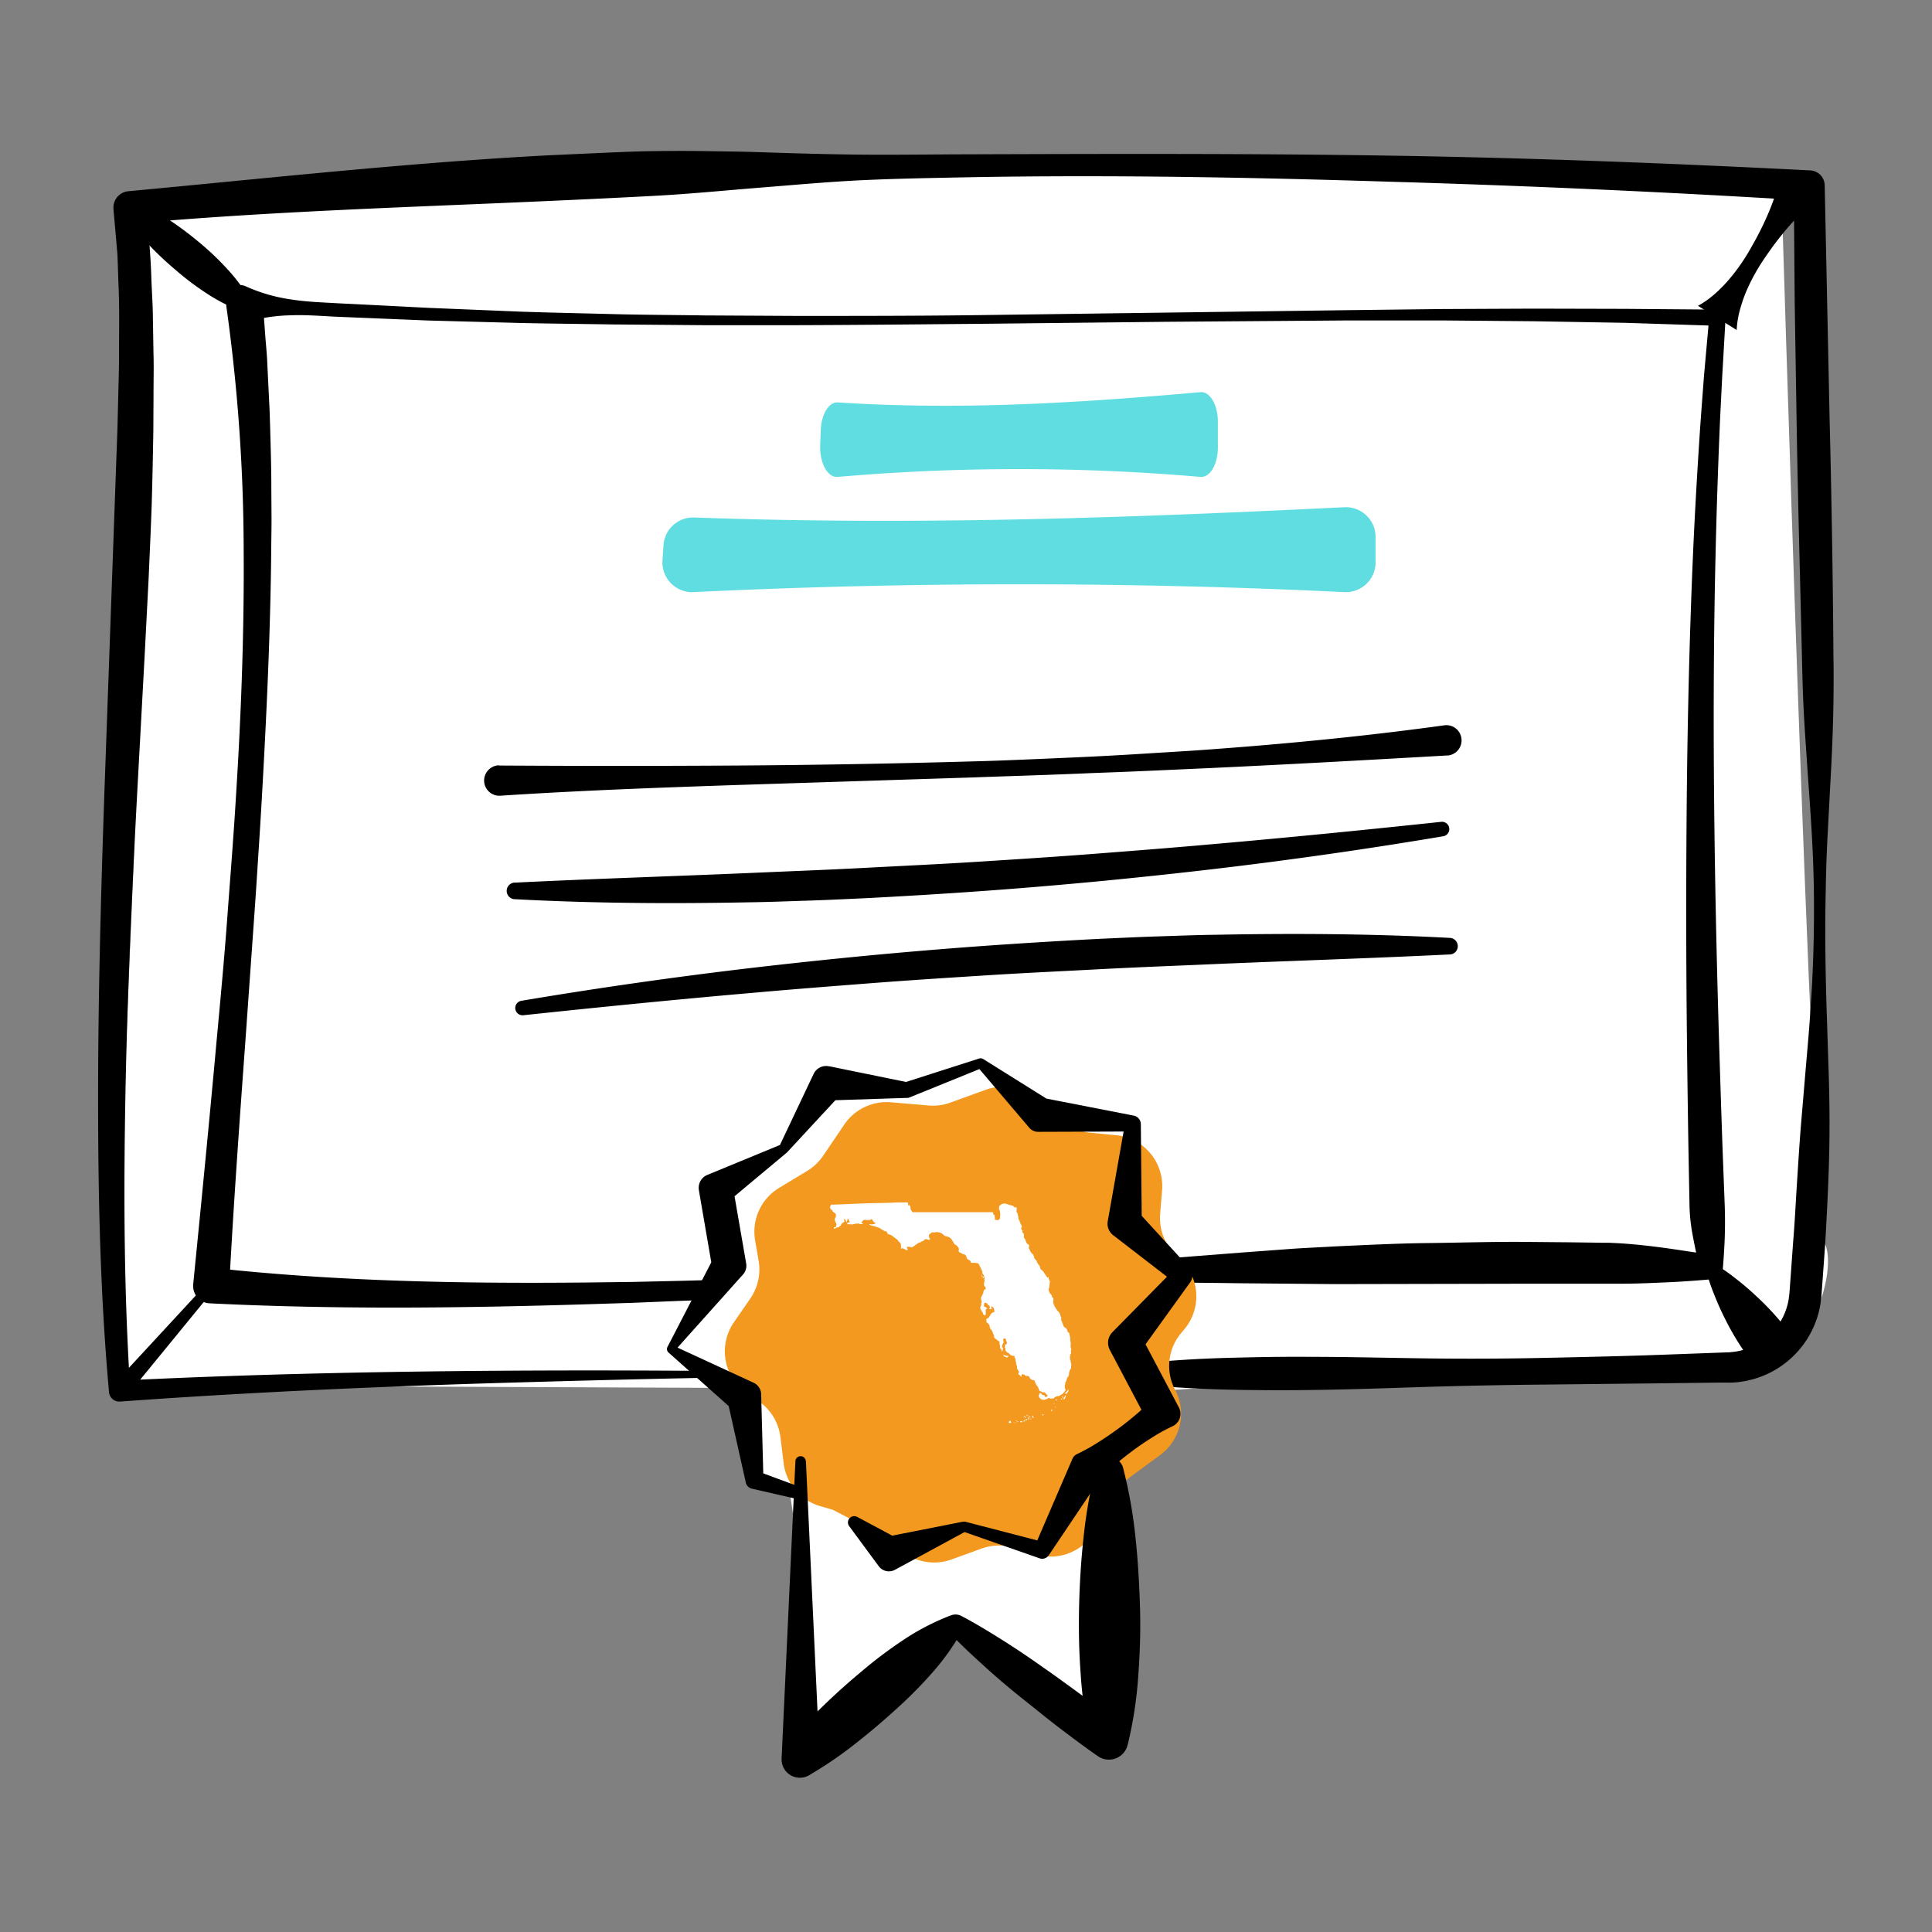
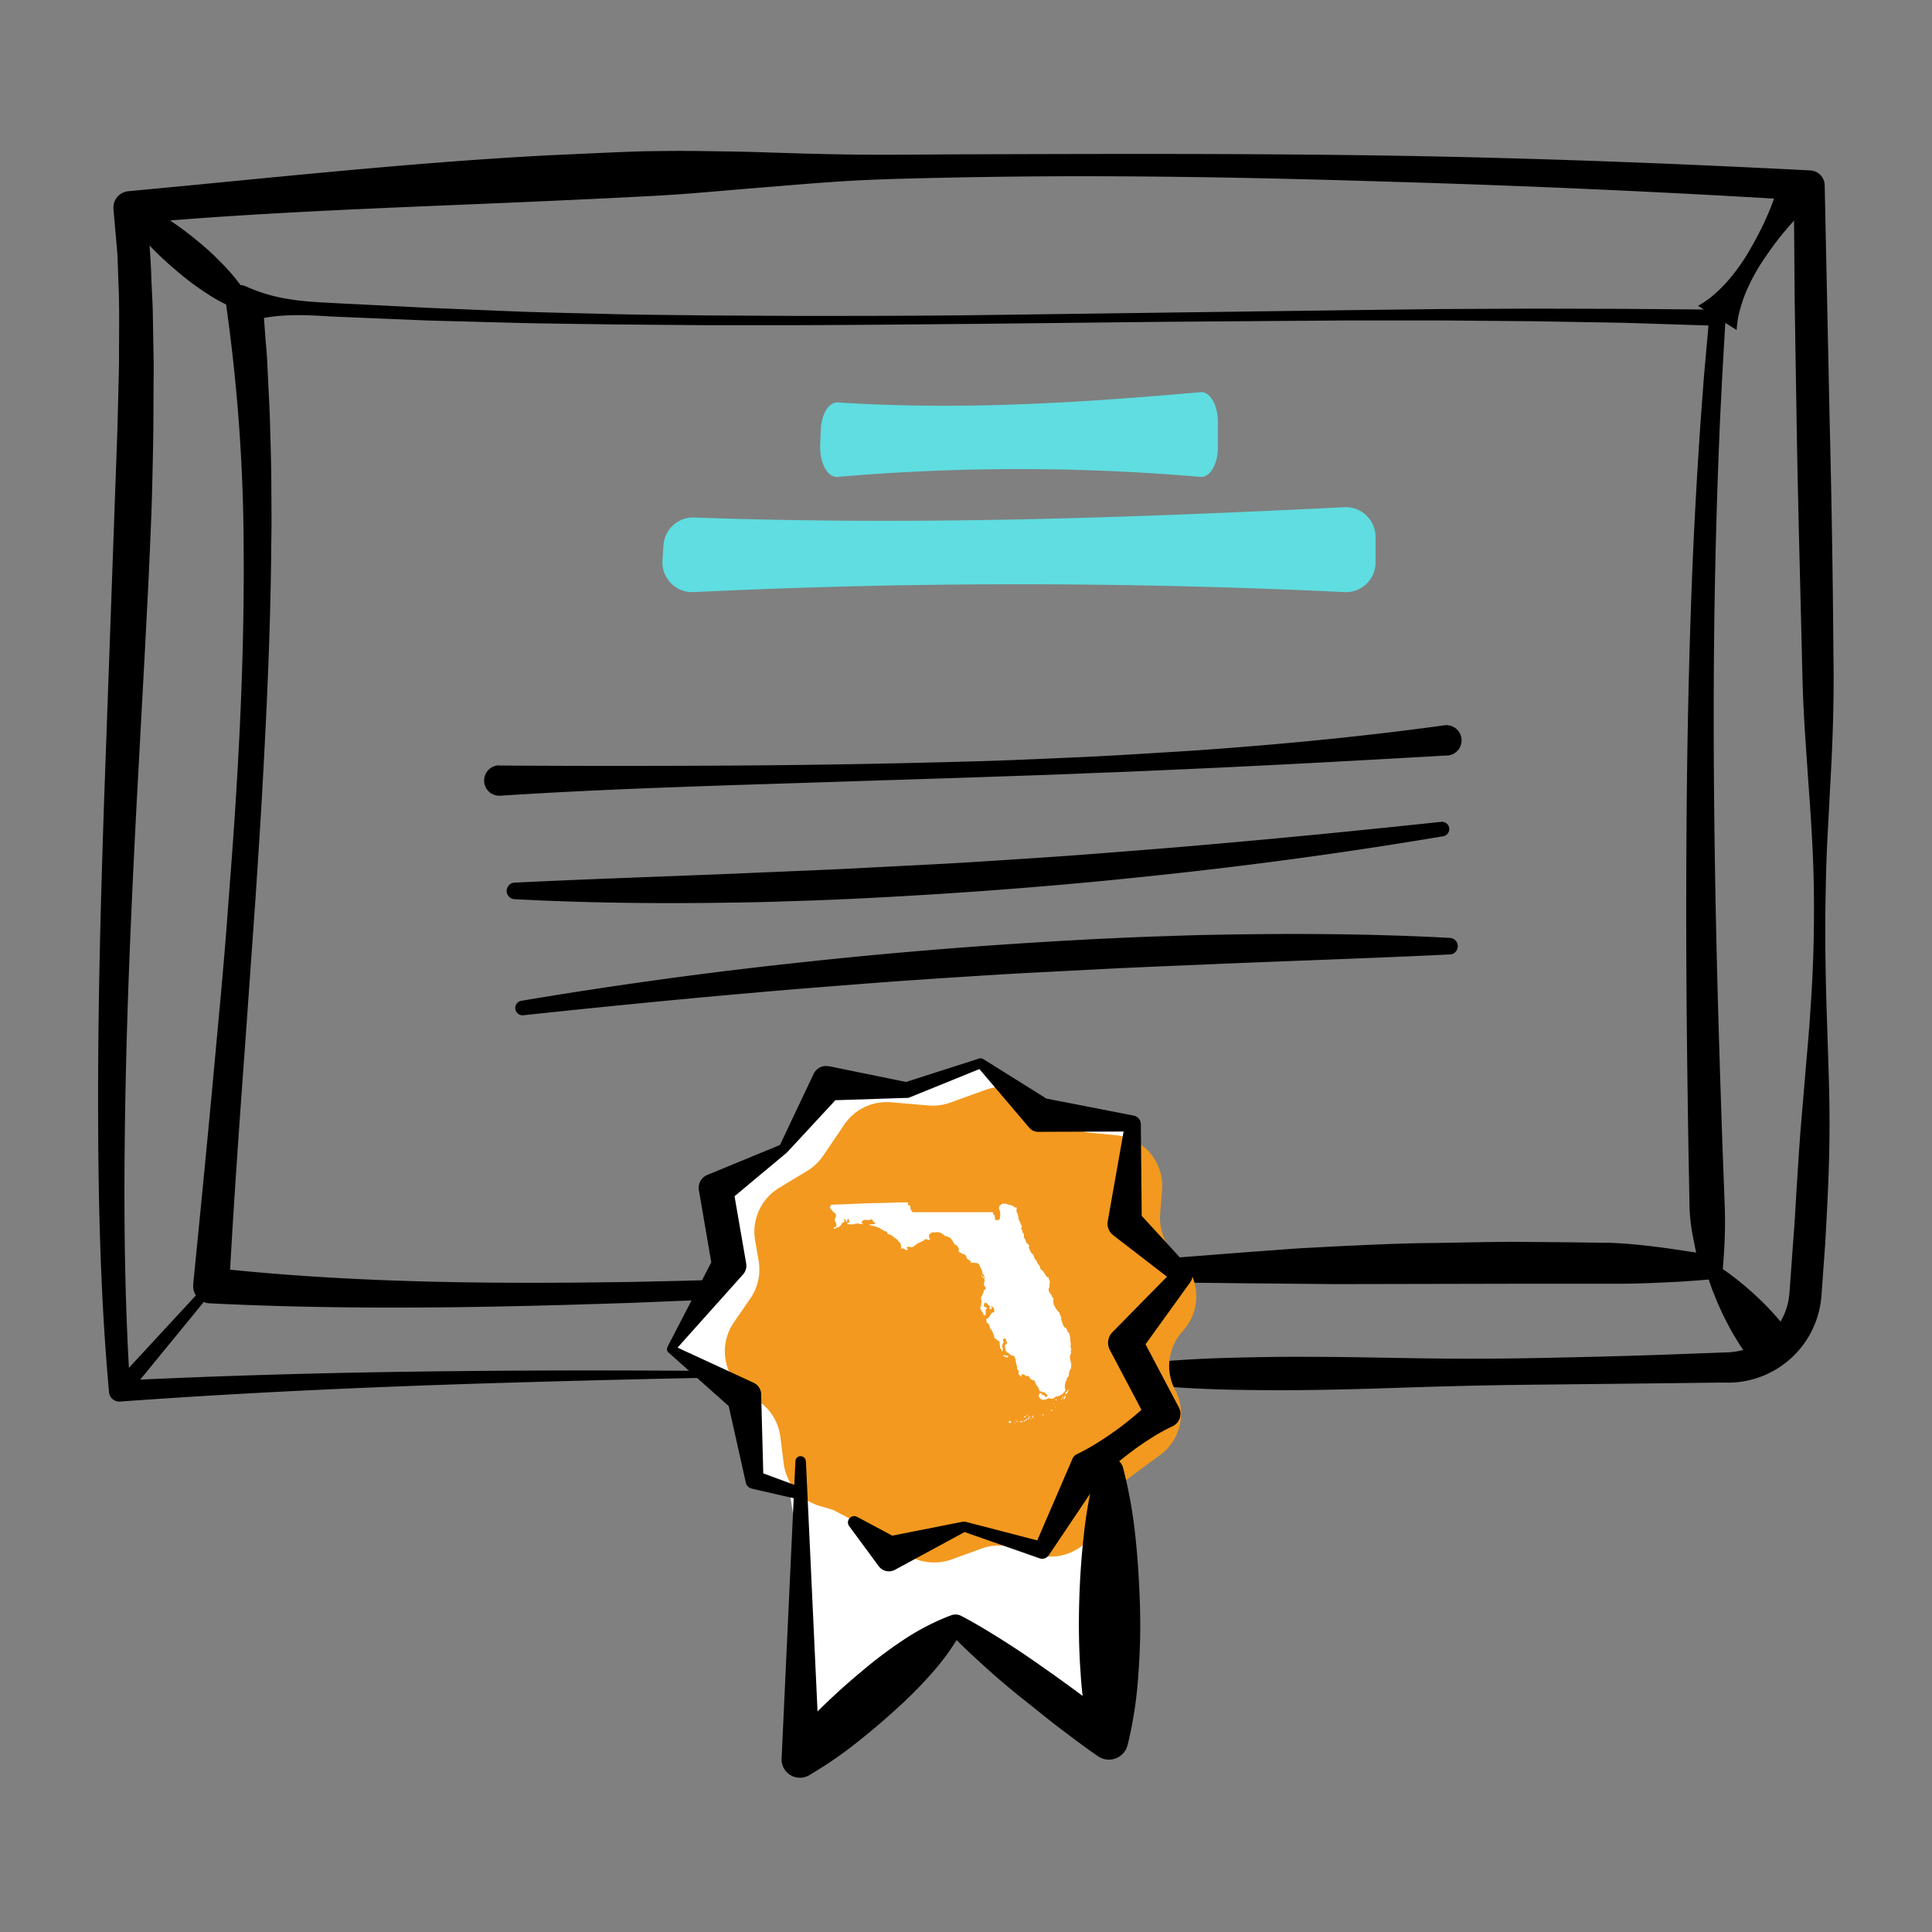
<svg xmlns="http://www.w3.org/2000/svg" width="350" height="350">
  <rect width="100%" height="100%" fill="#808080" stroke="none" />
  <g transform="scale(1.367)">
    <svg width="256" height="256" fill="none">
-       <path fill="#fff" d="M155.729 184.189c2.07-.222 70.882-4.177 76.95-3.211 6.069.966 10.994-11.766 9.201-16.114-1.793-4.348-5.862-141.93-5.862-141.93s-92.461-3.553-116.543-.589C95.398 25.315 16.489 28.32 16.489 28.32s1.768 73.66 1.224 85.974c-.544 12.314-2.77 69.292-2.77 69.292l140.786.604z" />
      <path fill="#fff" d="M100.873 184.754c3.863.317 7.76 48.291 7.76 48.291l18.8-16.814 21.116 12.506-1.39-49.685-46.286 5.702z" />
      <path fill="#000" d="M124.718 182.066l-27.23.448c-9.064.166-18.139.382-27.219.644-18.13.503-36.259 1.268-54.353 2.582a1.371 1.371 0 01-1.47-1.248v-.03c-1.184-13.085-1.451-26.235-1.446-39.344.005-13.11.368-26.214.806-39.298l1.405-39.198.352-9.773.121-4.882c.035-1.625.101-3.255.09-4.876 0-3.246.076-6.497-.085-9.718l-.08-2.42-.046-1.208-.1-1.198-.423-4.786v-.065a2.169 2.169 0 011.969-2.355c18.517-1.721 37.024-3.774 55.612-4.756l6.96-.317c2.321-.1 4.648-.211 6.974-.241 2.327-.03 4.654-.04 6.98 0 2.327.04 4.654.055 6.985.135 4.659.156 9.307.297 13.955.333 4.648.035 9.297-.036 13.94-.046 18.582-.06 37.17-.116 55.753.176s37.161 1.007 55.723 1.958a2.011 2.011 0 011.924 1.973v.04l.655 31.116c.261 10.371.428 20.753.503 31.145.091 5.194-.055 10.392-.337 15.601l-.413 7.795a200.732 200.732 0 00-.272 7.79c-.116 5.194-.045 10.387.116 15.601l.252 7.805c.085 2.602.146 5.209.135 7.816 0 5.208-.286 10.412-.574 15.6l-.282 3.9-.141 1.948-.07.976c-.025.332-.086.76-.136 1.132a12.425 12.425 0 01-8.843 9.935 13.03 13.03 0 01-2.282.432l-.579.036c-.191 0-.398.025-.544 0h-.977l-7.8.095-15.612.171a740.93 740.93 0 00-15.611.307c-5.198.166-10.395.358-15.612.413-2.598.04-5.197.03-7.796 0-2.598-.03-5.197-.101-7.795-.242-2.599-.141-5.107-.332-7.685-.649a76.697 76.697 0 01-7.791-1.263 76.667 76.667 0 017.791-1.253c2.598-.297 5.192-.503 7.79-.654 2.599-.151 5.193-.217 7.786-.272 2.594-.055 5.192-.086 7.786-.065 5.192 0 10.384.14 15.576.206 5.192.065 10.384.045 15.571-.066 5.187-.11 10.379-.226 15.561-.412l7.776-.287.972-.035c.176 0 .297 0 .428-.03l.393-.036a9.062 9.062 0 001.511-.327 8.39 8.39 0 005.786-6.703c.025-.272.07-.503.096-.8l.07-.966.141-1.933.277-3.865c.217-2.576.337-5.158.504-7.74.166-2.581.322-5.163.533-7.745l.655-7.75c.222-2.586.463-5.168.615-7.76.372-5.178.503-10.366.438-15.55-.066-5.183-.438-10.372-.816-15.555-.166-2.592-.363-5.183-.504-7.775-.141-2.592-.206-5.184-.262-7.775-.241-10.372-.543-20.744-.705-31.126l-.251-15.6-.126-15.601 1.923 2.013a1720.545 1720.545 0 00-55.582-2.516c-18.507-.584-37.059-.921-55.597-.59-4.638.096-9.271.167-13.904.378-4.633.212-9.262.64-13.885 1.007-4.623.367-9.246.83-13.869 1.077-4.623.246-9.25.468-13.879.674-18.502.84-37.044 1.364-55.511 3.02l1.959-2.421c.277 3.326.614 6.658.694 9.954l.121 2.511c.05.826.066 1.65.076 2.476l.085 4.942c.046 1.65 0 3.291 0 4.932l-.025 4.927c-.05 3.28-.12 6.562-.216 9.838-.111 3.276-.267 6.542-.408 9.818l-.504 9.804-1.062 19.586c-.68 13.054-1.27 26.098-1.511 39.147-.242 13.049-.201 26.093.645 39.087l-1.476-1.278c18.165-.901 36.335-1.253 54.5-1.334 18.164-.08 36.274.136 54.428.433z" />
      <path fill="#000" d="M228.202 169.414c-2.196.197-4.487.393-6.839.503-2.352.111-4.749.217-7.126.207h-12.59l-24.767.05-12.403-.111c-4.135-.055-8.274-.105-12.414-.075h-3.102l-3.102.05c-2.07.035-4.135.086-6.205.156-4.134.136-8.264.342-12.398.504l-24.782 1.197c-4.135.191-8.274.373-12.414.503l-6.21.257-6.214.196c-16.568.504-33.177.7-49.856-.13a2.267 2.267 0 01-2.176-2.351v-.186c1.078-10.82 2.14-21.639 3.118-32.434.503-5.405 1.007-10.805 1.405-16.209.398-5.405.84-10.81 1.158-16.22.68-10.81 1.083-21.64 1.007-32.444a234.398 234.398 0 00-2.286-32.208l-.076-.775a1.872 1.872 0 012.664-1.937 21.993 21.993 0 005.993 1.726c2.015.322 4.029.382 6.074.503l12.172.614 12.202.503c4.064.136 8.128.217 12.187.323 4.059.105 8.128.115 12.192.176l12.197.065c8.133 0 16.261 0 24.394-.11l48.799-.655 12.202-.146 12.192-.055 12.208.03 12.212.1a1.063 1.063 0 011.057 1.058v.095l-.448 7.826c-.126 2.611-.272 5.218-.372 7.83a854.08 854.08 0 00-.504 15.671c-.247 10.452-.292 20.91-.201 31.367.09 10.458.307 20.915.614 31.372.156 5.229.322 10.458.504 15.687l.302 7.941c.05 1.585.045 3.215-.031 4.826a95.777 95.777 0 01-.337 4.71zm-3.425-3.417c-.226-1.107-.448-2.144-.604-3.145a23.354 23.354 0 01-.272-3.02l-.146-7.765c-.085-5.238-.156-10.482-.211-15.726-.106-10.483-.106-20.97 0-31.463.116-10.487.367-20.975.821-31.463.231-5.243.533-10.482.876-15.716.171-2.617.383-5.234.574-7.85l.7-7.841 1.047 1.167-12.182-.392-12.192-.211-12.192-.106h-12.197l-24.399.181-24.4.267c-8.133.07-16.271.156-24.404.181H93.389l-12.207-.1c-4.07-.066-8.139-.101-12.208-.192l-12.207-.327-12.202-.503c-2.014-.096-4.064-.272-6.104-.187-2.1.046-4.184.383-6.189 1.007l2.558-2.702.303 4.106c.095 1.369.251 2.733.297 4.101l.201 4.102.1 2.048.066 2.053c.07 2.733.166 5.466.161 8.193l.026 4.097c0 1.363-.03 2.727-.04 4.091-.101 10.905-.615 21.785-1.23 32.64a881.06 881.06 0 01-.503 8.138 869.076 869.076 0 01-.544 8.132l-1.153 16.255c-.79 10.83-1.566 21.64-2.146 32.489l-2.16-2.516c16.337 1.792 32.88 2.104 49.393 1.943l6.2-.076 6.199-.141c4.13-.1 8.264-.241 12.398-.387 8.269-.262 16.533-.664 24.797-1.007 4.135-.191 8.269-.352 12.404-.573 2.07-.111 4.135-.237 6.199-.383l3.102-.196 3.098-.232 12.398-.966 6.204-.458c2.07-.161 4.14-.236 6.21-.362 4.144-.186 8.284-.403 12.434-.448 4.149-.045 8.294-.181 12.449-.156l6.229.055 3.112.041 1.556.025h.701l.659.03c1.758.081 3.5.257 5.283.473 1.783.216 3.611.503 5.55.795h-.006z" />
      <path fill="#000" d="M17.909 26.674a26.895 26.895 0 014.471 2.436 44.555 44.555 0 014.004 2.994 36.505 36.505 0 013.626 3.432 22.356 22.356 0 013.067 4.097l-1.274 1.51a22.215 22.215 0 01-4.533-2.34 36.851 36.851 0 01-3.988-3.02 44.376 44.376 0 01-3.646-3.437 27.071 27.071 0 01-3.148-4.026l1.42-1.646zM241.155 26.145a18.546 18.546 0 00-2.08 1.752 30.902 30.902 0 00-1.833 1.907 40.537 40.537 0 00-3.188 4.116 26.07 26.07 0 00-2.563 4.53 18.37 18.37 0 00-.882 2.516c-.257.9-.413 1.832-.458 2.768l-5.127-3.206a12.306 12.306 0 002.297-1.64 18.483 18.483 0 001.858-1.903 26.137 26.137 0 002.936-4.272 40.61 40.61 0 002.317-4.66c.337-.806.649-1.631.916-2.481.287-.861.509-1.742.67-2.637l5.137 3.21zM226.963 167.351a25.34 25.34 0 013.122 2.138c.982.755 1.899 1.56 2.785 2.391.886.82 1.722 1.686 2.518 2.591a19.456 19.456 0 012.13 2.879l-4.839 3.628a19.21 19.21 0 01-2.171-2.848 33.878 33.878 0 01-1.788-3.135 36.988 36.988 0 01-1.51-3.342 24.869 24.869 0 01-1.179-3.593l.932-.709zM28.45 170.778L16.71 185.121l-1.768-1.535 12.585-13.608.922.8z" />
      <path fill="#5FDDE0" d="M159.089 63.2a280.08 280.08 0 00-48.093 0c-1.315.111-2.387-1.841-2.302-4.192l.076-2.013c.08-2.118 1.082-3.744 2.266-3.663 16.684 1.082 32.553 0 48.058-1.359 1.254-.11 2.302 1.681 2.302 3.93v3.387c0 2.245-1.053 4.021-2.307 3.91zM178.154 78.468a896.13 896.13 0 00-86.236 0 3.942 3.942 0 01-4.124-4.192l.136-2.013a3.933 3.933 0 014.069-3.684c29.918 1.082 58.362 0 86.165-1.359a3.94 3.94 0 014.125 3.74c.005.065.005.125.005.19v3.387a3.936 3.936 0 01-3.938 3.936c-.066 0-.131 0-.202-.005z" />
      <path fill="#000" d="M66.2 101.451c10.475.065 20.935.065 31.385 0 10.449-.066 20.894-.252 31.334-.549 2.608-.065 5.217-.171 7.826-.282 2.608-.111 5.217-.221 7.825-.347 2.609-.126 5.213-.277 7.816-.443 2.604-.166 5.212-.307 7.811-.503 10.409-.76 20.804-1.772 31.137-3.196a2.015 2.015 0 11.549 3.99h-.161c-10.47.6-20.924 1.179-31.379 1.667l-7.841.352-3.918.166-3.923.146c-5.227.237-10.455.382-15.682.574l-31.354 1.006c-10.45.352-20.894.735-31.314 1.419a2.021 2.021 0 01-2.15-1.877 2.022 2.022 0 011.883-2.149l.157.026zM192.069 126.489c-10.259.503-20.507.825-30.745 1.258-5.121.231-10.238.412-15.355.684-5.116.272-10.233.503-15.349.831-5.117.327-10.228.649-15.34 1.046-5.111.398-10.218.79-15.324 1.248-10.213.886-20.421 1.903-30.63 2.99a.967.967 0 01-.261-1.913 622.614 622.614 0 0130.553-4.363 742.614 742.614 0 0115.355-1.63 688.733 688.733 0 0115.39-1.284 794.1 794.1 0 0115.415-.941c2.573-.115 5.142-.241 7.715-.322 2.574-.08 5.142-.186 7.72-.216 10.294-.201 20.592-.136 30.876.413a1.102 1.102 0 110 2.204l-.02-.005zM68.27 116.967c10.259-.503 20.507-.826 30.745-1.258 5.122-.232 10.238-.413 15.355-.685 5.116-.272 10.233-.503 15.35-.83 5.116-.327 10.228-.649 15.339-1.047 5.112-.397 10.218-.79 15.325-1.248 10.213-.886 20.421-1.902 30.629-2.989a.966.966 0 01.261 1.912 621.324 621.324 0 01-30.553 4.363 742.139 742.139 0 01-15.355 1.631c-5.126.483-10.253.916-15.39 1.283-5.136.367-10.273.674-15.415.941-2.573.116-5.142.242-7.715.322-2.573.081-5.142.186-7.72.217-10.294.201-20.592.136-30.876-.413a1.102 1.102 0 110-2.204l.02.005z" />
      <path fill="#fff" d="M105.968 197.924l-5.992-1.787-1.355-10.971-9.724-6.366 7.715-11.182-1.718-9.979 8.944-5.415 5.867-8.646 10.42.881 9.835-3.563 7.906 6.844 12.268 1.163-1.083 13.124 7.67 7.031-7.554 8.942 4.875 9.225-9.981 7.317-5.958 10.925-10.334-3.16-9.83 3.568-4.875-4.222" />
      <path fill="#F3991F" d="M110.381 200.087l-1.733-.503a6.787 6.787 0 01-4.799-5.697l-.428-3.452a6.784 6.784 0 00-3.022-4.841l-1.274-.836a6.777 6.777 0 01-1.954-9.39c.02-.036.045-.066.066-.101l2.195-3.181a6.779 6.779 0 001.103-5.002l-.463-2.697a6.78 6.78 0 013.208-6.98l3.711-2.245a6.799 6.799 0 002.105-2.013l2.8-4.131a6.788 6.788 0 016.19-2.939l4.97.423a6.741 6.741 0 002.891-.383l4.683-1.696a6.797 6.797 0 016.764 1.248l3.253 2.813a6.794 6.794 0 003.802 1.626l3.429.327a6.782 6.782 0 016.124 7.312l-.257 3.13a6.773 6.773 0 002.181 5.536l.413.377a6.783 6.783 0 01.599 9.381l-.393.468a6.779 6.779 0 00-.815 7.548 6.784 6.784 0 01-1.99 8.641l-4.028 2.959a6.758 6.758 0 00-1.944 2.225l-2.584 4.735a6.793 6.793 0 01-7.947 3.241l-2.865-.876a6.807 6.807 0 00-4.301.111l-3.953 1.434a6.79 6.79 0 01-6.763-1.248l-1.864-1.61" />
      <path fill="#000" d="M106.804 193.656l1.828 39.389-4.175-1.918a51.927 51.927 0 014.613-5.032 86.722 86.722 0 015.036-4.529 57.996 57.996 0 015.423-4.107 31.741 31.741 0 016.164-3.261l.368-.136c.433-.161.912-.13 1.32.081 1.928 1.006 3.761 2.134 5.579 3.276a116.297 116.297 0 015.339 3.593c.881.609 1.757 1.233 2.618 1.862.872.624 1.733 1.258 2.594 1.897 1.712 1.284 3.414 2.587 5.036 3.966l-4.029 2.013a54.448 54.448 0 01-1.314-9.058c-.222-3.02-.267-6.039-.192-9.059.076-3.019.267-6.039.605-9.058a62.132 62.132 0 011.626-9.059 1.857 1.857 0 012.276-1.313 1.853 1.853 0 011.315 1.313 62.132 62.132 0 011.626 9.059c.333 3.019.504 6.039.605 9.058.101 3.02.03 6.039-.192 9.059a54.448 54.448 0 01-1.314 9.058l-.126.503a2.548 2.548 0 01-3.913 1.495c-1.767-1.213-3.48-2.516-5.182-3.8a141.698 141.698 0 01-2.518-1.982c-.826-.67-1.672-1.339-2.518-2.013a102.163 102.163 0 01-4.895-4.177c-1.591-1.445-3.173-2.904-4.658-4.489l1.682-.056a31.69 31.69 0 01-4.074 5.657 58.76 58.76 0 01-4.815 4.811 92.963 92.963 0 01-5.187 4.378 51.868 51.868 0 01-5.625 3.88l-.503.307a2.428 2.428 0 01-3.647-2.204l1.829-39.389c0-.383.307-.69.689-.69.383 0 .69.307.69.69l.016-.015z" />
      <path fill="#000" d="M105.742 198.678l-6.103-1.399a1.062 1.062 0 01-.801-.805l-.045-.191-2.423-10.845 1.007 1.615-8.777-7.805a.622.622 0 01-.141-.755l6.295-12.153-.368 1.67-1.717-9.984-.05-.307a1.848 1.848 0 011.112-2.013l9.77-4.026-.206.196 4.532-9.561a1.819 1.819 0 012.015-1.007h.065l10.319 2.109-.443.06 9.966-3.195a.66.66 0 01.559.07l.08.05 8.975 5.617-1.269-.544 12.151 2.37c.544.106.937.579.942 1.133l.126 13.225-.725-1.857 7.05 7.69c.469.523.514 1.298.111 1.872l-6.864 9.526.272-2.516 4.875 9.224.196.373a1.82 1.82 0 01-.76 2.461l-.101.05a22.51 22.51 0 00-2.734 1.51 36.621 36.621 0 00-2.559 1.746 46.583 46.583 0 00-2.422 1.927 26.021 26.021 0 00-2.261 2.144l.649-.74-6.969 10.372-.086.126a1.051 1.051 0 01-1.214.403l-10.193-3.568h.413l-9.281 5.032-.106.055a1.67 1.67 0 01-2.15-.473l-3.923-5.319a.828.828 0 01.186-1.157.825.825 0 01.871-.066l5.832 3.12-2.256-.417 10.384-2.049h.101a.658.658 0 01.312 0l10.465 2.718-1.299.528 4.945-11.474.055-.13c.116-.267.328-.489.595-.609a25.65 25.65 0 002.724-1.51 42.579 42.579 0 002.563-1.731 38.584 38.584 0 002.433-1.913 22.227 22.227 0 002.256-2.159l-.665 2.884-4.875-9.224-.075-.146a2.015 2.015 0 01.347-2.371l8.224-8.358.121 1.882-8.254-6.366a1.92 1.92 0 01-.72-1.847l2.306-13.029.947 1.132-12.384.045h-.09a1.54 1.54 0 01-1.179-.543l-6.843-8.052.639.116-9.699 3.935a.803.803 0 01-.242.05h-.196l-10.526.343 2.07-1.007-7.211 7.785a2.548 2.548 0 01-.207.197l-8.118 6.778 1.058-2.32 1.722 9.939.04.242a1.723 1.723 0 01-.407 1.424l-9.13 10.201-.152-.765 10.666 4.927a1.73 1.73 0 011.008 1.509v.096l.297 11.107-.846-1.007 5.872 2.169a.788.788 0 01.458 1.017.795.795 0 01-.912.493v.05z" />
      <g fill="#fff" clip-path="url(#clip0_8392_67695)">
        <path d="M110.088 160.248c.083.054.16.118.229.189.018.055.038.11.061.163.024.016.072 0 .099.024.08.117.237.157.301.288-.048.058.014.12.014.189a.567.567 0 01-.126.325c-.018.104-.034.208-.061.302.04.032.093.048.112.101.019.053-.053.013-.037.061.034.104.17.235.176.39 0 .032-.032.082-.038.138-.005.056 0 .078 0 .099a.301.301 0 01-.125.115h-.16a.74.74 0 00-.037.186c.16.035.266-.112.426-.149a.58.58 0 01.102 0c.074 0 .122-.061.2-.075 0-.04-.048-.045 0-.077s.098-.027.138-.051c.094-.093.136-.266.267-.386.083-.07.267-.115.288-.214.021-.098-.115-.202-.061-.314.06.019.119.044.176.074.064.11.077.267.162.352a.342.342 0 00.048-.2c.088-.061.062-.234.152-.288.086.051.08.174.126.288 0 .03.042.056.05.075.051.117 0 .187-.074.213v-.074a.198.198 0 00-.087.008.198.198 0 00-.073.045.193.193 0 00-.054.16c.078.085.328 0 .427.061.021-.026.099 0 .125-.024.027-.024.051.04.099.038.195-.035.365-.096.552-.139.091.069.24-.021.339 0 .098.021.077.064.128.101.139-.029.281-.042.424-.037 0-.101-.134-.075-.176-.139 0-.05-.024-.074-.024-.125.093-.019.101-.125.162-.176a.662.662 0 01.214-.112c.245.031.492.039.738.024.078-.04.147-.088.227-.125.136.13.189.325.341.44.064.05.155.045.184.136a1.01 1.01 0 01-.437.114.46.46 0 01-.088.024c-.12 0-.267-.074-.328.027.05.023.102.044.155.061.05.022.096.056.149.075a.963.963 0 00.2.027c.032 0 .064.032.101.037.091.01.181.03.267.061.174.074.352.137.533.19.08.114.243.149.336.25h.091c.061.094.181.126.267.2a.31.31 0 01.165-.024c.08.083.131.188.147.302a.722.722 0 01.189.125h.091c.244.08.464.223.637.413a.44.44 0 01.088.024c.107.128.267.192.389.315 0 .168.179.216.267.325.05.071.092.147.125.227.028.191.028.385 0 .576.08 0 .12-.064.19-.061a.915.915 0 01.301.125c.101.051.203.115.288.149.027-.04.112-.021.139-.061-.035-.016-.024-.077-.027-.125-.045-.078-.136-.174-.136-.251.069.051.128-.019.2-.027.186.006.371.032.552.078.029-.016.029-.064.061-.078.152-.058.288-.149.4-.266.059-.043.131-.078.203-.126.063-.05.13-.095.2-.136.064-.026.141-.021.203-.05.079-.06.161-.114.248-.163.208 0 .25-.192.389-.251.053-.024.112 0 .176-.037a.6.6 0 00.389.112.379.379 0 00.112-.139.538.538 0 01-.152-.125c.075-.085-.018-.171-.024-.267 0-.213.16-.248.267-.341.051-.04.072-.083.112-.099.04-.016.149-.013.2-.037.051-.024.053.037.088.048a1.282 1.282 0 011.392.416.341.341 0 01.163.061c.04 0 .048-.013.077 0 .215.064.421.153.613.267v.075c.071.058.133.126.187.2.016.101.088.138.125.202.038.064.038.118.064.163.028.035.057.067.088.099.026.04.054.078.086.114.048.032.125.027.178.062.049.052.095.107.136.165a.514.514 0 01.192.467c0 .064-.048.128-.024.202.059.049.112.104.16.163.267 0 .283.267.606.213a.808.808 0 01.325.563c.139.123.295.224.464.301 0 .128.069.174.099.267.189.029.533-.037.69.051.168-.072.318.098.376.2.027.042.035.098.064.149.075.147.158.333.227.453 0 .035-.019.032 0 .062.063.088.114.185.149.288 0 .053-.04.045-.024.101.033.13.103.247.2.339a.517.517 0 00.075.2.266.266 0 00.037.2c-.072.08-.024.248 0 .341-.057.165-.09.338-.098.512 0 .067.082.115.061.189a.626.626 0 01.2.288.424.424 0 00-.088.176.293.293 0 00-.149.051.796.796 0 00-.099.384.93.93 0 00-.149.379c-.134.072-.166.237-.152.437 0 .133.077.267.074.403-.002.136-.074.192-.074.301 0 .045.05.032.04.085a.77.77 0 00-.139.416c0 .062.045.115.024.187.05.038.096.08.139.125 0 .136.136.235.189.363a.256.256 0 00.035.165c.09.022.13.094.202.136a.329.329 0 01.126-.098v-.691a.49.49 0 01.213-.125 1.888 1.888 0 00-.213-.187c-.083-.053-.19-.067-.267-.139.059-.029.032-.112.013-.165.064-.072.059-.216.112-.299.11.067.243.035.326.112.082.078.085.166.138.214.166.026.214.173.238.338a.206.206 0 00-.075.2c.089.01.178.01.267 0 .056-.128-.051-.317 0-.4.099.07.196.145.288.224a.93.93 0 00.077.2.254.254 0 000 .134.264.264 0 00.064.117.7.7 0 01-.163.176c-.056-.019-.074 0-.138 0-.067.063-.13.13-.19.2-.016.024-.05.045-.061.064-.011.019-.027.107-.051.152-.024.045-.064.061-.088.099a.899.899 0 00-.074.149c-.123.032-.16.144-.291.165-.021.046-.069.072-.085.126.114.088.026.234.085.389.115 0 .147.075.203.136.083.078.154.168.21.267 0 .032-.05.032-.074.048.098.085.093.24.152.352.058.112.136.112.176.189.024.12.109.184.149.288a.26.26 0 000 .088c.083.149.139.328.213.488-.024.027-.104 0-.101.051.088.08.205.13.227.266.042.019.066 0 .112 0 .09.08.157.179.266.251a.193.193 0 01.174.088c-.038.053 0 .123 0 .189v.15c0 .05.056.114.066.176v.338c.062.043.094.115.16.152-.018.083.043.083.054.136.01.054.018.155.072.19.069-.162.096-.34.077-.515a.385.385 0 01-.125-.152c.053-.053.048-.093.048-.2a2.97 2.97 0 01.216-.4.467.467 0 01-.064-.427.282.282 0 01.188-.046.276.276 0 01.174.084c-.061.165.083.322.126.464-.04.061-.032.176-.086.226-.053.051-.093-.05-.138 0-.088.12-.022.267-.064.4 0 .054.066.059.074.115a.844.844 0 00.027.339.919.919 0 01.224.237c.237.04.315.24.477.352.094 0 .16.059.238.075.077.016.178-.027.24.05-.03.203.088.267.138.387-.056.208.104.379.075.64.072.088.061.267.136.339a.438.438 0 00.037.365c.074.121.154.237.24.349-.024.07-.117.107-.125.19-.008.082.045.117.088.186.155.043.187.208.339.267a1.287 1.287 0 010-.291c.05-.04.152-.029.213-.061.029.072.131.075.211.099a.373.373 0 00.176.152.496.496 0 01.242.007.497.497 0 01.211.118c0 .147.107.211.173.301.091 0 .152.078.24.112.088.035.23.022.288.112v.115c.078.088.13.196.15.312.069.133.186.24.266.376.08.136.136.389.251.565.173-.026.267.115.413.15.064-.046.128 0 .216 0 .151.133.289.28.411.44a.486.486 0 01-.109.149c-.08-.051-.134.059-.192.027-.059-.032-.059-.043-.048-.102.01-.058-.048-.018-.062-.037 0-.12-.141-.147-.24-.099a.859.859 0 01-.2-.266.965.965 0 00-.24.013c.027.131-.08.208-.088.301-.008.094.062.126.051.224.048.072.131.107.152.203a.955.955 0 00.589.125c.08-.069.184-.042.267-.077.083-.035.101-.085.163-.112.138-.059.266 0 .413.075.107-.075.267-.035.363-.086.096-.05.122-.157.213-.189.128 0 .163-.08.267-.101.05 0 .042.042.098.026a.75.75 0 00.302-.152c.122-.054.236-.126.338-.213.075-.077.104-.179.214-.224 0-.083.12-.157.125-.251.005-.093-.091-.186-.101-.266 0-.03.026-.056.026-.086 0-.029-.024-.064-.026-.09a.974.974 0 010-.187c0-.056.056-.104.064-.163.008-.058-.014-.128 0-.189.013-.061.093-.139.125-.213.067-.144.067-.302.139-.438.058-.049.113-.103.162-.162 0-.128.048-.187.075-.267.027-.08-.04-.051-.037-.101.046-.123.083-.248.112-.376a.917.917 0 01.2-.312c0-.051-.04-.051-.024-.115.038-.155.051-.315.037-.475-.016-.133-.104-.242-.075-.402a1 1 0 01-.061-.715c0-.045 0-.112.024-.149.024-.038.064-.07.075-.112a.566.566 0 00-.038-.342c.078-.04.078-.154.075-.266-.139-.219-.04-.534-.075-.827 0-.104-.053-.205-.061-.301s.013-.182 0-.267a1.29 1.29 0 00-.125-.533c.037-.07 0-.102 0-.19a.434.434 0 01-.211-.149c.024-.107-.109-.149-.077-.301a.944.944 0 01-.102-.15 1.515 1.515 0 01-.237-.152c-.245-.213-.251-.674-.44-.914.037-.078-.016-.163-.037-.227.056-.043.048-.099.037-.187-.016-.034-.051-.048-.061-.088a2.3 2.3 0 00-.088-.266 2.197 2.197 0 00-.102-.251 1.857 1.857 0 00-.25-.267c-.084-.1-.156-.21-.214-.328a2.074 2.074 0 01-.338-.738 4.417 4.417 0 01.026-.552 1.594 1.594 0 01-.24-.302.146.146 0 00.027-.112.967.967 0 01-.227-.266.894.894 0 01-.2-.614c0-.048.059-.053.064-.101.056-.267.043-.589.112-.84a2.753 2.753 0 01-.189-.464c0-.053 0-.128-.061-.163-.062-.034 0 .107-.064.102-.347-.35-.496-.894-.952-1.131a1.002 1.002 0 00-.326-.691 1.146 1.146 0 00-.138-.237c.021-.144-.064-.197-.139-.267a1.284 1.284 0 01-.224-.314c0-.184-.128-.331-.165-.515-.054 0-.027.064-.088.051-.06-.126-.14-.24-.238-.339a3.75 3.75 0 00-.25-.552.286.286 0 00.064-.272.278.278 0 00-.203-.192.938.938 0 01-.267-.533.458.458 0 01-.101-.203.166.166 0 01-.099-.075c-.061-.093 0-.189 0-.325s-.069-.176-.037-.267c-.12-.024-.147-.138-.203-.224a.864.864 0 00.064-.138c-.034-.048-.112-.072-.149-.15-.08-.152-.059-.304.072-.352a1.104 1.104 0 01-.12-.288c0-.037-.072-.029-.075-.077-.002-.048-.064-.144-.037-.213-.019-.043-.077-.048-.101-.088.074-.144-.12-.243-.15-.4a.868.868 0 010-.102c0-.026-.024-.058-.026-.088-.003-.029 0-.098 0-.136-.016-.096-.096-.168-.051-.266-.029-.08-.085-.131-.088-.238-.045-.042-.101-.074-.123-.138.078-.054.024-.128.024-.2 0-.072.038-.11.038-.152 0-.043-.032-.07-.038-.112-.005-.043 0-.123 0-.176-.064.026-.061.114-.138.125-.115-.072-.254-.123-.312-.251-.208-.016-.32-.122-.552-.112-.064-.074-.163-.08-.267-.114a1.402 1.402 0 00-.2-.062 1.317 1.317 0 00-.376.024.978.978 0 00-.427.315c-.048.101 0 .2-.064.315.067.128.102.29.176.413 0 .037-.04.027-.024.075.086.266 0 .533 0 .864-.104.032-.136.133-.213.189-.131-.035-.411.024-.491-.125a1.08 1.08 0 00.064-.163c-.096-.109-.018-.245-.088-.389-.082-.062-.24-.094-.186-.251 0-.043.074-.019.048-.088a1.973 1.973 0 00-.627-.037h-10.08c-.083-.075-.125-.192-.213-.267.013-.067-.062-.107-.075-.176-.013-.069.016-.163 0-.237a.75.75 0 00-.139-.267c-.048.016-.13.048-.186 0a.49.49 0 01.037-.267c-.149-.122-.245-.098-.533-.085-.288.013-.534 0-.776 0-.968.045-1.966.075-2.862.088-2.032.027-4.122.168-6.093.213 0 .168-.131.219-.112.414a.275.275 0 01.091.184z" />
        <path d="M130.066 168.824c-.018.021-.021.088.024.077.046-.01.024-.085-.024-.077zM130.104 169.2a.09.09 0 00.045-.015.088.088 0 00.03-.036c-.043-.037-.037-.128-.112-.138-.043.064.029.117.037.189zM130.243 169.165c-.035.048 0 .115 0 .174h.149c0-.107-.018-.195-.149-.174zM133.44 179.699c-.11-.07-.299-.059-.4-.139-.016.04-.086.024-.102.064.055.045.105.095.15.149.106 0 .25.027.266.152a.47.47 0 00.312-.213.263.263 0 00-.226-.013zM141.44 184.576c.083-.123.267-.291.091-.427-.035.166-.163.232-.24.352-.04.046-.128.04-.139.112a.362.362 0 00.166.128.636.636 0 00.122-.165zM141.115 184.934a.435.435 0 000 .176.327.327 0 00-.165.349c.101-.067.237-.099.216-.288.024-.053.069-.085.088-.149-.04-.035-.054-.104-.139-.088zM140.752 185.002c0 .032 0 .062.024.064.024.003.019-.077-.024-.064zM140.666 185.354a.368.368 0 00-.074.088c.034.024.098.07.152.038a.18.18 0 00-.024-.072.174.174 0 00-.054-.054zM140.037 185.616a.486.486 0 00-.051-.211c-.163.03-.045.235.051.211zM139.635 186c0 .04.021.037.026.061a.05.05 0 00.027-.002.068.068 0 00.024-.012.068.068 0 00.017-.021.077.077 0 00.007-.026c-.029 0-.075-.032-.101 0zM139.848 186.507a.08.08 0 00.037-.099h-.061c-.014.032-.027.099.024.099zM139.272 186.96c.078.069.166-.024.19-.088-.03-.029-.046-.077-.102-.075-.026.046-.053.115-.088.163zM138.131 187.475a.72.72 0 00.024.112.548.548 0 00.165-.075c.003-.075-.162-.112-.189-.037zM136.098 187.485c0 .059-.056.115-.024.163.064 0 .083-.051.112-.088.03-.037-.053-.059-.088-.075zM136.726 187.648v.04c.048.048.136.053.2.085a.107.107 0 000-.125.836.836 0 00-.2 0zM135.95 187.8a.73.73 0 00-.24-.138c-.054.09.234.33.24.138zM136.4 187.662c-.032.088.093.162.176.138-.048-.058-.086-.125-.176-.138zM136.312 187.763c-.03 0-.04.042-.088.037 0 .077.08.088.138.112.038-.045.003-.144-.05-.149zM136.776 187.867c.091 0 .174.061.251.04-.051-.059-.208-.174-.251-.04zM136.173 188.075c.093.048.133-.054.213 0 .019-.032.043-.056.064-.088a.21.21 0 00-.077-.024.217.217 0 00-.08.009.198.198 0 00-.12.103zM136.611 188.101a.059.059 0 00.035-.029.064.064 0 00.005-.045c-.024-.024-.083 0-.126 0 .019.026.027.077.086.074zM135.912 188.088c0 .074 0 .16.072.176a.378.378 0 00.152-.176.426.426 0 00-.224 0zM134.605 188.227a.206.206 0 00.091.112c0-.027.045-.038.048-.075-.045-.011-.101-.061-.139-.037zM135.635 188.363c.029 0 .021.045.064.04.042-.006.128-.064.136-.152a.384.384 0 00-.136-.038c-.008.064-.048.096-.064.15zM133.718 188.363c0 .053-.04.066-.04.101 0 .109.237.163.328.075-.04-.107-.04-.251-.19-.251-.034.029 0 .043-.024.075h-.074zM135.509 188.413c0-.058-.096-.074-.152-.05-.056.024 0-.062-.035-.062-.026.046-.085.056-.138.075.032.147.248.147.325.037zM134.92 188.427c-.016-.059-.072-.115-.125-.064 0 .04.019.05.024.077.005.027.083.005.101-.013zM134.768 188.539c0-.035-.026-.045-.048-.061-.024.026-.005.077.048.061zM134.419 188.539c0-.051-.069-.043-.088-.024-.019.019.059.035.088.024zM134.467 188.576c-.024.027 0 .038 0 .078h.066c0-.051-.029-.062-.066-.078zM140.888 185.054a.072.072 0 00-.024-.01.075.075 0 00-.026.001.09.09 0 00-.024.012.055.055 0 00-.017.02.052.052 0 00-.007.025.06.06 0 00.003.026.05.05 0 00.013.022.065.065 0 00.021.016c-.024 0 0 .05-.051.037-.051-.013.019-.075-.024-.061 0 .061.045.096 0 .162.019 0 .021.022.037.024a.891.891 0 00.099-.274z" />
      </g>
      <defs>
        <clipPath id="clip0_8392_67695">
          <path fill="#fff" d="M0 0h32v32H0z" transform="translate(110 158)" />
        </clipPath>
      </defs>
    </svg>
  </g>
</svg>